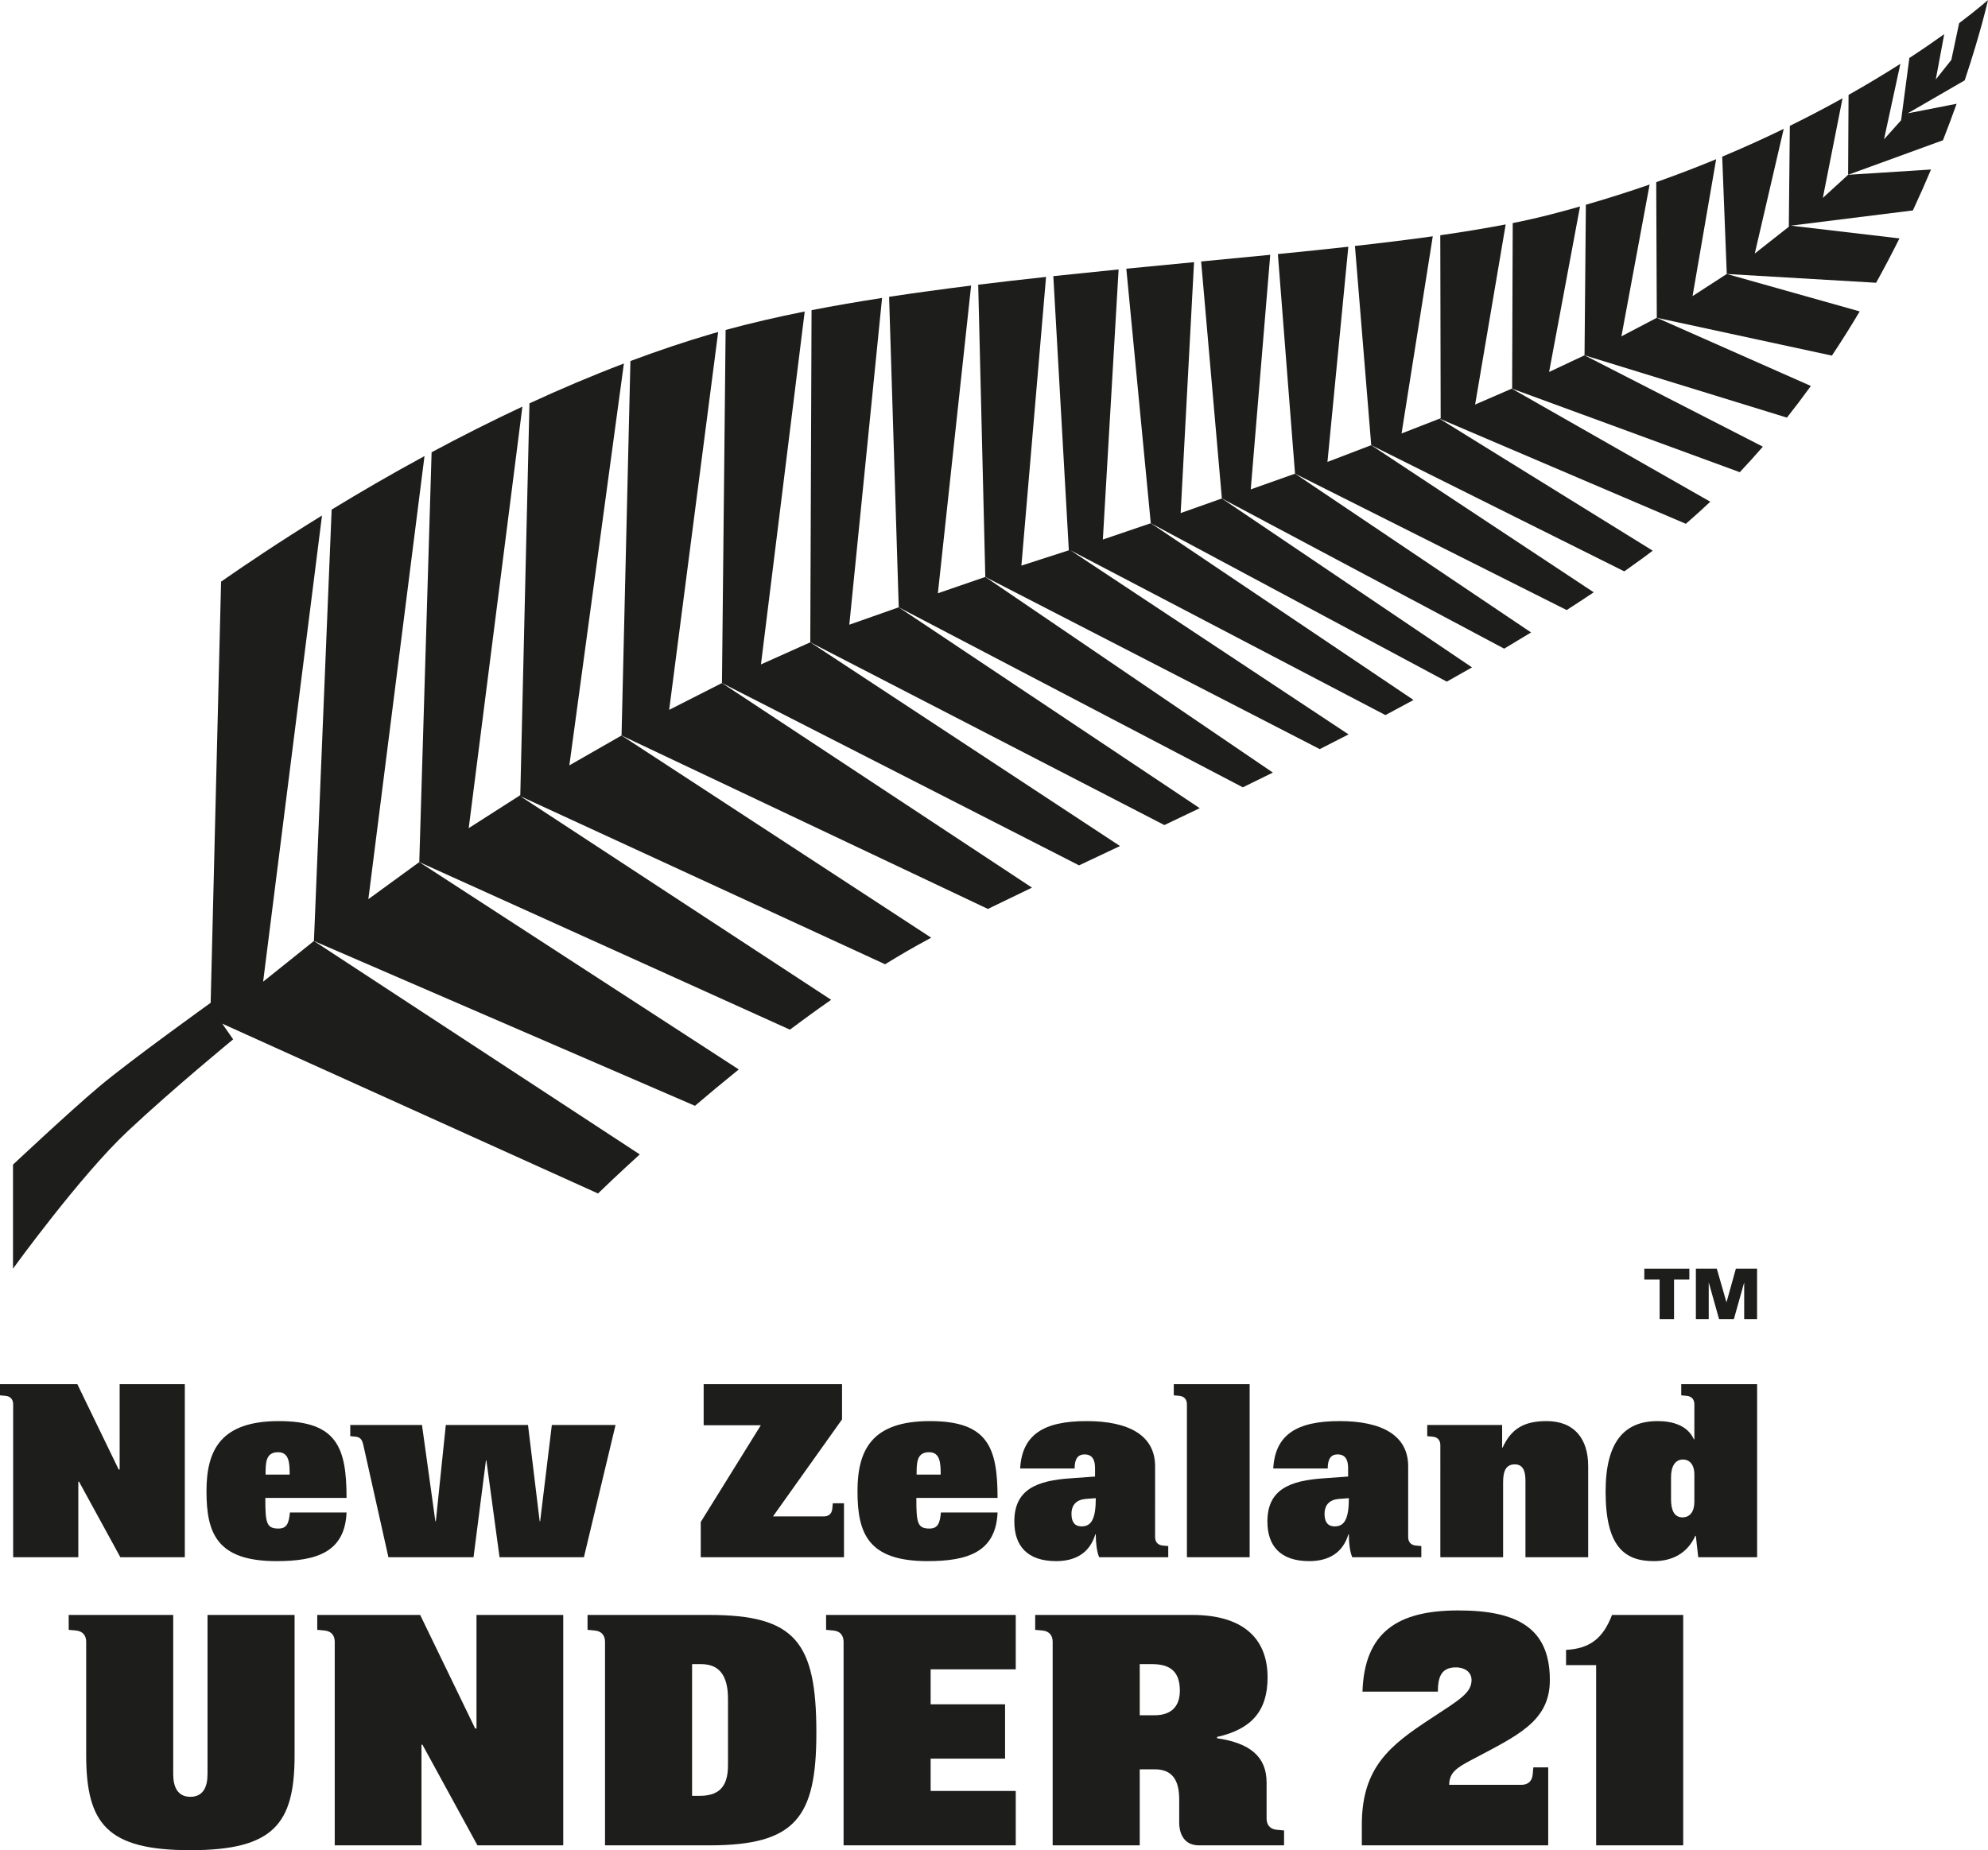
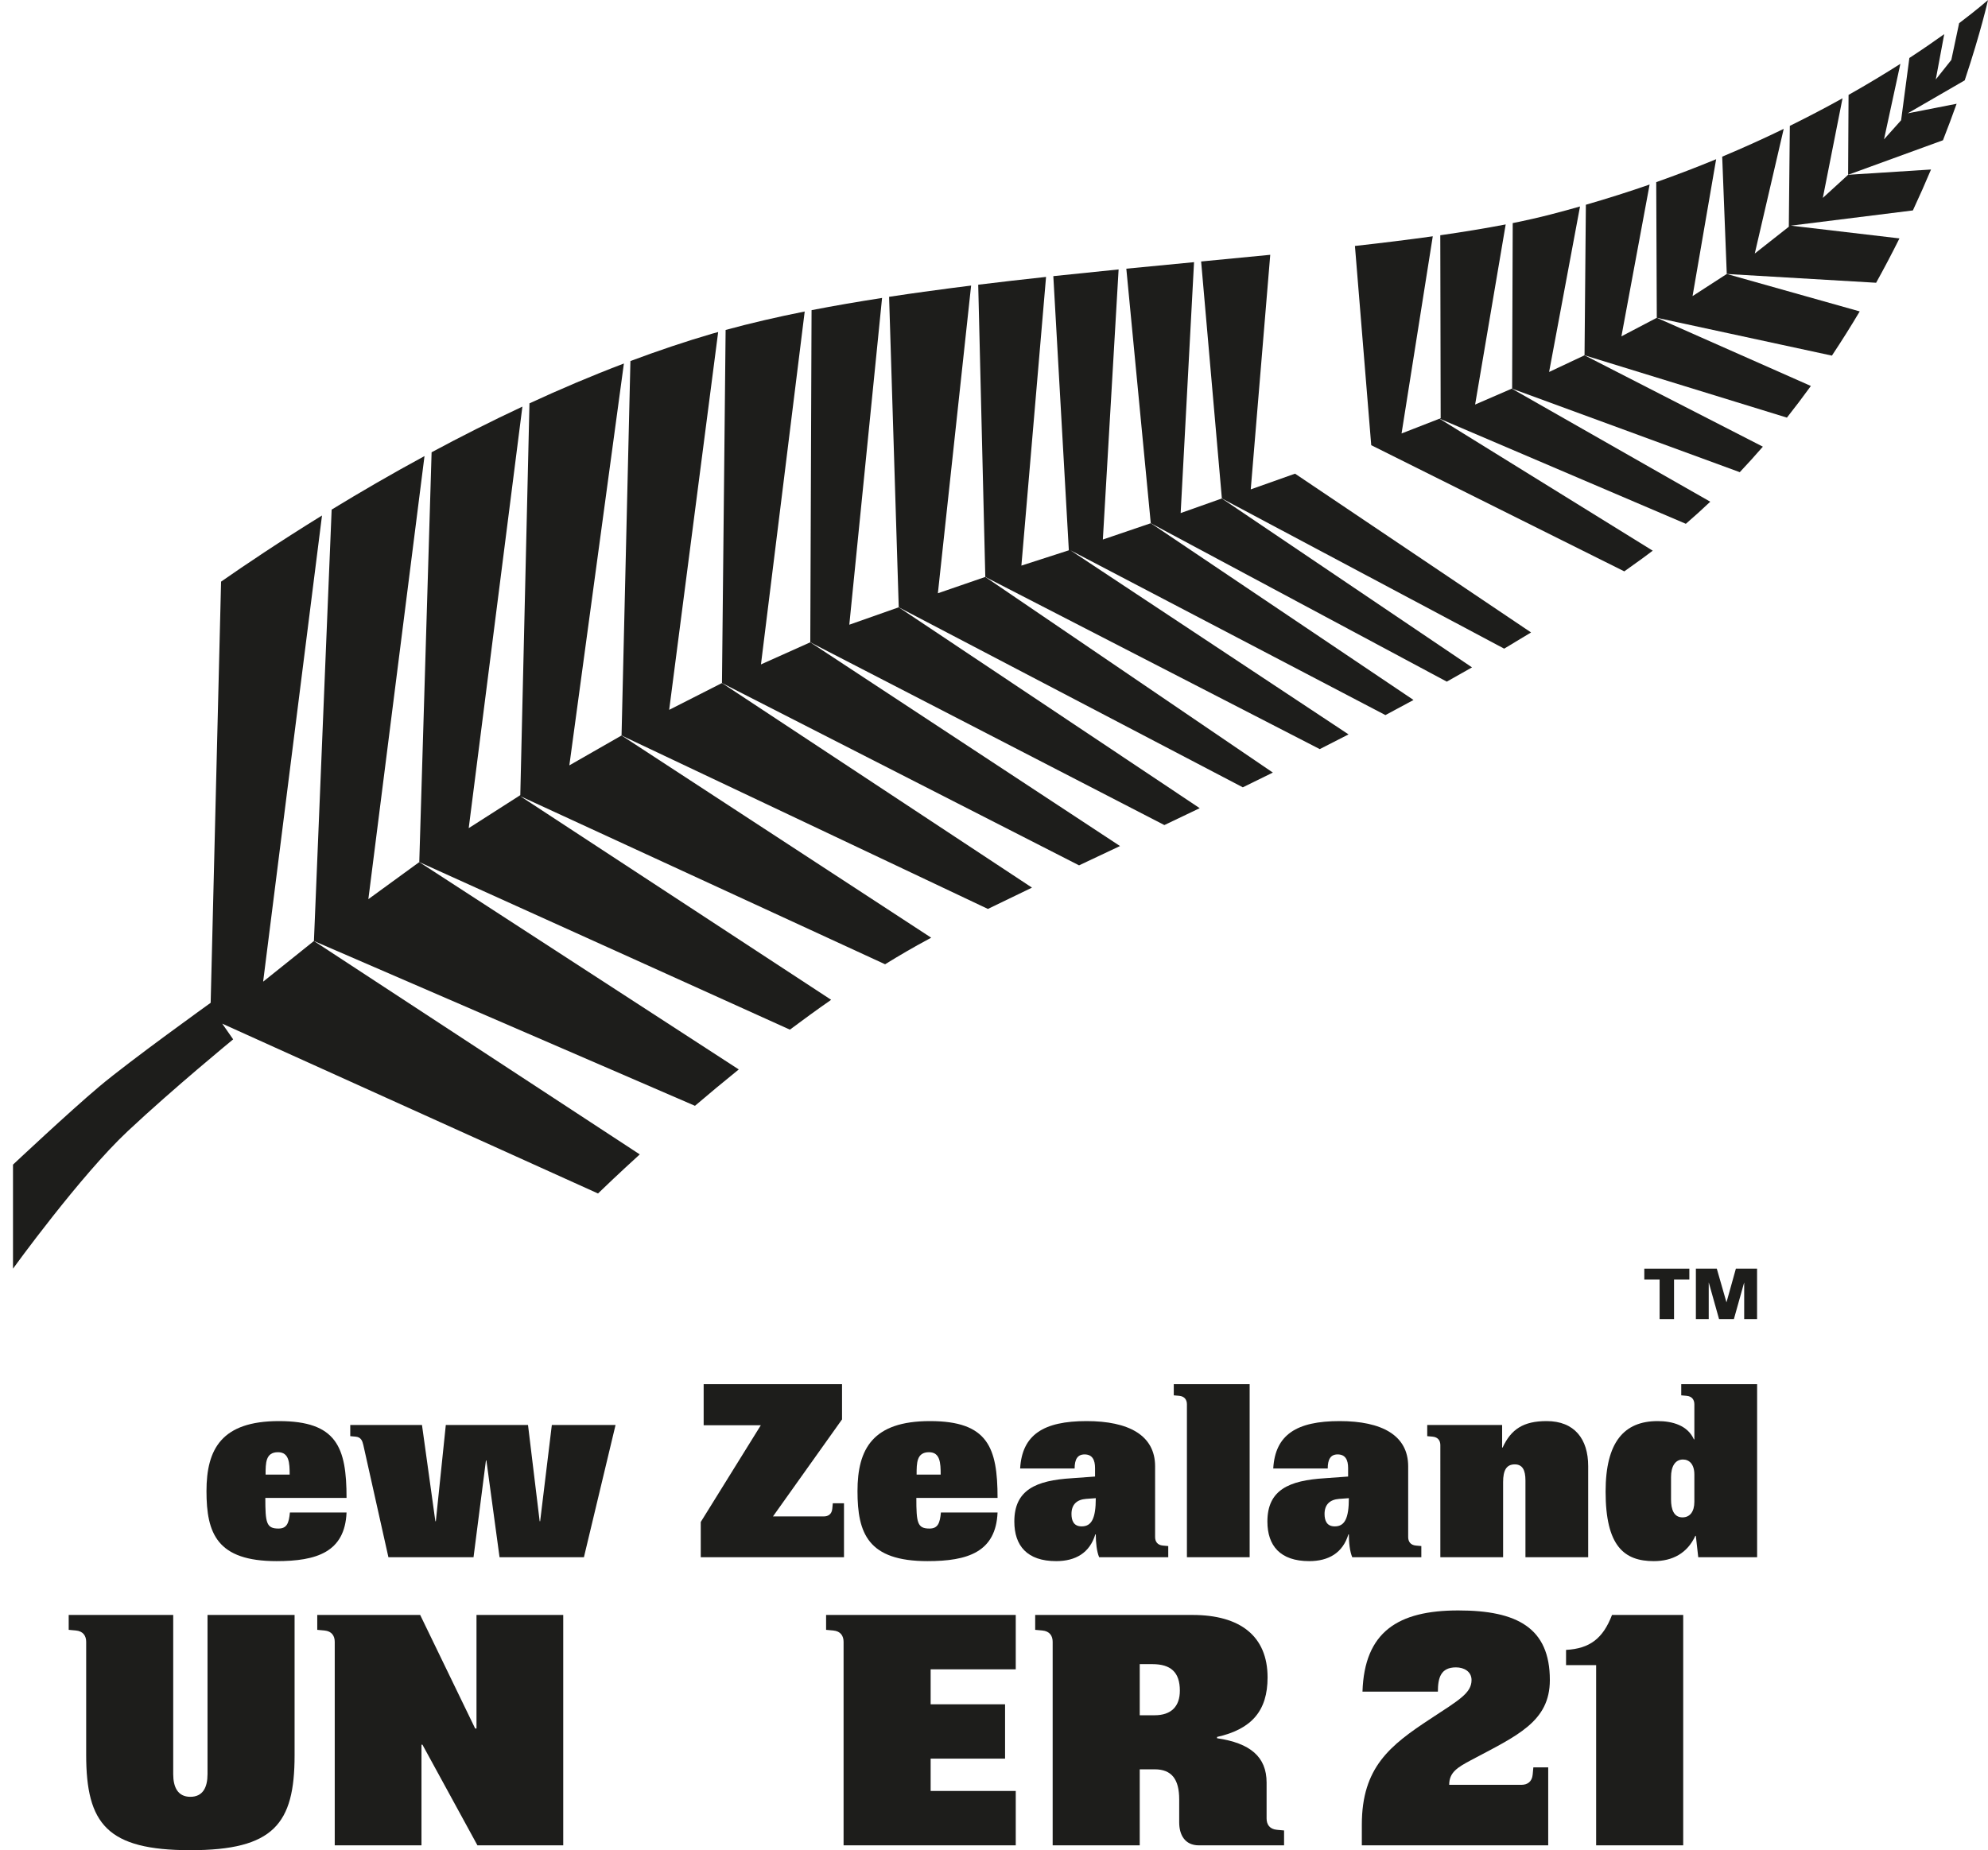
<svg xmlns="http://www.w3.org/2000/svg" version="1.1" id="Layer_1" x="0px" y="0px" width="300px" height="279.27px" viewBox="0 0 66.992 62.362" enable-background="new 0 0 66.992 62.362" xml:space="preserve">
  <path fill="#1D1D1B" d="M32.725,9.625c-0.939,0.117-1.864,0.242-2.764,0.379l0.325,10.465l11.595,6.068  c0.336-0.163,0.674-0.329,1.012-0.497l-9.691-6.594l-1.597,0.55L32.725,9.625" />
  <path fill="#1D1D1B" d="M27.117,10.499c-0.939,0.187-1.831,0.394-2.665,0.622l-0.123,11.901l12.033,6.145  c0.448-0.212,0.908-0.428,1.38-0.651l-10.437-6.867l-1.662,0.745L27.117,10.499" />
  <path fill="#1D1D1B" d="M29.724,10.042c-0.816,0.127-1.611,0.263-2.376,0.412l-0.043,11.195l11.932,6.16  c0.392-0.186,0.789-0.376,1.191-0.569l-10.142-6.771l-1.666,0.587L29.724,10.042" />
  <path fill="#1D1D1B" d="M37.695,9.081c-0.733,0.073-1.467,0.148-2.2,0.226l0.523,9.241l-1.599,0.516l0.831-9.731  c-0.767,0.083-1.531,0.17-2.286,0.263l0.239,9.85l11.27,5.803c0.323-0.163,0.647-0.329,0.97-0.496l-9.373-6.206l10.616,5.555  c0.316-0.168,0.632-0.338,0.947-0.509l-8.853-5.958l-1.616,0.55L37.695,9.081" />
  <path fill="#1D1D1B" d="M40.237,8.836c-0.755,0.072-1.517,0.145-2.282,0.22l0.824,8.579l9.975,5.34  c0.284-0.159,0.568-0.32,0.85-0.481l-8.43-5.693l-1.388,0.492L40.237,8.836" />
  <path fill="#1D1D1B" d="M10.851,17.375c-1.42,0.876-2.585,1.66-3.401,2.229L7.099,33.8c0,0-2.729,1.958-3.755,2.823  c-1.026,0.864-2.906,2.632-2.906,2.632v3.506c0,0,2.273-3.142,3.865-4.633c1.552-1.455,3.554-3.096,3.554-3.096l-0.368-0.529  l12.663,5.724c0.203-0.197,0.697-0.671,1.407-1.317l-10.98-7.193l-1.712,1.371L10.851,17.375" />
  <path fill="#1D1D1B" d="M14.305,15.372c-1.131,0.613-2.181,1.225-3.129,1.804l-0.597,14.541l12.84,5.555  c0.461-0.393,0.955-0.805,1.476-1.226l-10.766-6.989l-1.716,1.25L14.305,15.372" />
  <path fill="#1D1D1B" d="M42.805,8.588c-0.764,0.075-1.542,0.15-2.329,0.225l0.699,7.988l9.513,5.062  c0.304-0.181,0.606-0.363,0.906-0.546l-7.953-5.352l-1.493,0.53L42.805,8.588" />
  <path fill="#1D1D1B" d="M24.201,11.191c-0.063,0.018-0.128,0.034-0.19,0.052c-0.93,0.271-1.855,0.585-2.767,0.926L20.945,24.79  l12.345,5.846c0.47-0.23,0.965-0.469,1.486-0.718l-10.447-6.896l-1.779,0.904L24.201,11.191" />
  <path fill="#1D1D1B" d="M21.024,12.252c-1.086,0.413-2.151,0.866-3.182,1.343l-0.309,13.206l-1.738,1.112l1.809-14.208  c-1.064,0.498-2.089,1.017-3.06,1.539l-0.415,13.813l12.489,5.648c0.454-0.34,0.918-0.677,1.39-1.006l-10.474-6.863l12.292,5.665  c0.488-0.301,0.977-0.586,1.463-0.846c0.029-0.016,0.061-0.033,0.091-0.049L20.945,24.79l-1.759,1.007L21.024,12.252" />
  <path fill="#1D1D1B" d="M57.831,5.366c-0.641,0.265-1.316,0.524-2.019,0.773l0.019,4.572l5.901,1.275  c0.33-0.496,0.642-0.994,0.937-1.49l-4.48-1.262L57.036,9.98L57.831,5.366" />
  <path fill="#1D1D1B" d="M55.589,6.219c-0.687,0.239-1.405,0.467-2.148,0.682l-0.045,5.074l6.82,2.101  c0.279-0.353,0.547-0.709,0.807-1.067l-5.192-2.298l-1.192,0.625L55.589,6.219" />
  <path fill="#1D1D1B" d="M62.09,3.312c-0.548,0.305-1.141,0.617-1.776,0.93l-0.034,3.4l-1.147,0.903l0.975-4.202  c-0.648,0.315-1.339,0.629-2.073,0.937l0.154,3.954l5.033,0.296c0.28-0.505,0.542-1.004,0.786-1.495l-3.659-0.43l4.112-0.513  c0.22-0.473,0.424-0.934,0.611-1.379l-2.794,0.178L61.426,6.67L62.09,3.312" />
  <path fill="#1D1D1B" d="M53.244,6.959c-0.329,0.093-0.661,0.185-1.002,0.272c-0.393,0.102-0.816,0.197-1.266,0.288l-0.02,5.575  l-0.008,0.004l7.679,2.817c0.266-0.283,0.527-0.569,0.778-0.86l-6.009-3.08l-1.194,0.562L53.244,6.959" />
  <path fill="#1D1D1B" d="M66.992,0c0,0-0.332,0.297-0.973,0.781L65.756,2.02l-0.524,0.659l0.285-1.529  c-0.336,0.241-0.728,0.512-1.175,0.804l-0.278,2.099l-0.576,0.643l0.551-2.545c-0.518,0.33-1.101,0.683-1.746,1.047l-0.015,2.693  l3.196-1.164c0.169-0.431,0.323-0.843,0.46-1.23L64.285,3.82l1.922-1.112C66.759,1.054,66.992,0,66.992,0" />
-   <path fill="#1D1D1B" d="M45.436,8.316c-0.768,0.085-1.563,0.166-2.374,0.247l0.578,7.402l9.154,4.597  c0.307-0.198,0.612-0.397,0.912-0.598l-7.499-4.959l-1.474,0.564L45.436,8.316" />
  <polyline fill="#1D1D1B" points="48.508,14.112 48.511,14.111 48.495,14.104 48.508,14.112 " />
  <path fill="#1D1D1B" d="M48.282,7.964c-0.83,0.116-1.707,0.224-2.623,0.326l0.549,6.715l8.528,4.253  c0.21-0.149,0.42-0.298,0.626-0.449c0.112-0.082,0.222-0.165,0.332-0.248l-7.186-4.449L47.23,14.61L48.282,7.964" />
  <polyline fill="#1D1D1B" points="50.946,13.099 50.948,13.098 50.939,13.095 50.946,13.099 " />
  <path fill="#1D1D1B" d="M50.739,7.564c-0.682,0.131-1.419,0.252-2.204,0.365l0.013,6.168l-0.037,0.014l8.299,3.544  c0.281-0.243,0.556-0.491,0.823-0.745l-6.688-3.811l-1.236,0.536L50.739,7.564" />
-   <path fill="#1D1D1B" d="M0,47.031l0.18,0.016c0.189,0.017,0.263,0.139,0.263,0.287v5.154h2.196V49.94h0.024l1.393,2.548h2.172  v-5.834H4.032v2.876H3.999l-1.393-2.876H0V47.031" />
  <path fill="#1D1D1B" d="M8.95,49.702c0-0.393,0-0.754,0.418-0.754c0.377,0,0.393,0.361,0.393,0.754H8.95 M9.769,50.98  c-0.033,0.352-0.098,0.541-0.385,0.541c-0.41,0-0.443-0.196-0.443-1.032h2.737c0-1.705-0.327-2.59-2.278-2.59  c-1.925,0-2.442,0.934-2.442,2.36c0,1.426,0.353,2.36,2.361,2.36c1.351,0,2.302-0.303,2.359-1.639H9.769z" />
  <path fill="#1D1D1B" d="M13.089,52.488h2.868l0.418-3.261h0.016l0.443,3.261h2.843l1.066-4.458h-2.147l-0.394,3.245h-0.016  l-0.393-3.245h-2.77l-0.336,3.245h-0.016L14.22,48.03h-2.417v0.377l0.18,0.016c0.188,0.017,0.229,0.148,0.262,0.288L13.089,52.488" />
  <path fill="#1D1D1B" d="M26.048,51.112l2.327-3.27v-1.188h-4.663v1.385h1.926L23.614,51.3v1.188h4.827v-1.819h-0.377l-0.017,0.18  c-0.016,0.189-0.139,0.263-0.287,0.263H26.048" />
  <path fill="#1D1D1B" d="M30.888,49.702c0-0.393,0-0.754,0.417-0.754c0.377,0,0.394,0.361,0.394,0.754H30.888 M31.707,50.98  c-0.033,0.352-0.098,0.541-0.385,0.541c-0.41,0-0.443-0.196-0.443-1.032h2.737c0-1.705-0.328-2.59-2.278-2.59  c-1.926,0-2.442,0.934-2.442,2.36c0,1.426,0.353,2.36,2.36,2.36c1.352,0,2.303-0.303,2.36-1.639H31.707z" />
  <path fill="#1D1D1B" d="M38.925,49.424c0-1.049-0.893-1.525-2.311-1.525c-1.45,0-2.171,0.459-2.237,1.598h1.836  c0-0.311,0.099-0.475,0.336-0.475c0.262,0,0.352,0.189,0.352,0.459v0.287l-0.786,0.057c-1.205,0.074-1.934,0.393-1.934,1.458  c0,0.82,0.434,1.336,1.409,1.336c0.656,0,1.131-0.279,1.32-0.901h0.016c0,0.278,0.033,0.582,0.114,0.77h2.328v-0.377l-0.18-0.016  c-0.189-0.017-0.263-0.14-0.263-0.287V49.424 M36.926,50.497c0,0.68-0.14,0.951-0.475,0.951c-0.271,0-0.344-0.197-0.344-0.419  c0-0.311,0.172-0.483,0.491-0.508L36.926,50.497z" />
  <path fill="#1D1D1B" d="M39.997,52.488h2.114v-5.834h-2.557v0.377l0.181,0.016c0.188,0.017,0.262,0.139,0.262,0.287V52.488" />
  <path fill="#1D1D1B" d="M47.453,49.424c0-1.049-0.893-1.525-2.31-1.525c-1.451,0-2.172,0.459-2.237,1.598h1.836  c0-0.311,0.098-0.475,0.335-0.475c0.263,0,0.352,0.189,0.352,0.459v0.287l-0.786,0.057c-1.205,0.074-1.934,0.393-1.934,1.458  c0,0.82,0.435,1.336,1.409,1.336c0.656,0,1.131-0.279,1.32-0.901h0.016c0,0.278,0.033,0.582,0.115,0.77h2.327v-0.377l-0.18-0.016  c-0.189-0.017-0.263-0.14-0.263-0.287V49.424 M45.454,50.497c0,0.68-0.139,0.951-0.475,0.951c-0.27,0-0.344-0.197-0.344-0.419  c0-0.311,0.172-0.483,0.492-0.508L45.454,50.497z" />
  <path fill="#1D1D1B" d="M48.537,52.488h2.115v-2.532c0-0.402,0.114-0.598,0.393-0.598c0.262,0,0.36,0.196,0.36,0.541v2.589h2.114  v-3.073c0-0.909-0.459-1.516-1.401-1.516c-0.778,0-1.197,0.271-1.483,0.893h-0.016V48.03h-2.524v0.377l0.18,0.016  c0.188,0.017,0.262,0.14,0.262,0.288V52.488" />
  <path fill="#1D1D1B" d="M56.311,49.784c0-0.344,0.131-0.59,0.402-0.59c0.204,0,0.384,0.147,0.384,0.508v0.918  c0,0.328-0.147,0.524-0.401,0.524c-0.287,0-0.385-0.262-0.385-0.606V49.784 M57.081,48.514c-0.213-0.475-0.73-0.615-1.221-0.615  c-1.13,0-1.754,0.705-1.754,2.377c0,1.835,0.624,2.343,1.623,2.343c0.639,0,1.131-0.27,1.401-0.852h0.017l0.081,0.721h1.984v-5.834  h-2.557v0.377l0.18,0.016c0.188,0.017,0.262,0.139,0.262,0.287v1.18H57.081z" />
  <path fill="#1D1D1B" d="M9.927,54.433H6.993v5.366c0,0.437-0.152,0.764-0.578,0.764c-0.425,0-0.578-0.327-0.578-0.764v-5.366H2.315  v0.502l0.24,0.022c0.25,0.022,0.349,0.185,0.349,0.382v3.806c0,2.334,0.709,3.217,3.511,3.217c2.803,0,3.512-0.883,3.512-3.195  V54.433" />
  <path fill="#1D1D1B" d="M10.691,54.935l0.24,0.022c0.251,0.022,0.349,0.185,0.349,0.382v6.86h2.923v-3.392h0.033l1.853,3.392h2.891  v-7.766h-2.923v3.829h-0.044l-1.854-3.829h-3.468V54.935" />
-   <path fill="#1D1D1B" d="M23.322,60.53v-4.439h0.305c0.567,0,0.905,0.328,0.905,1.167v2.247c0,0.785-0.37,1.025-0.959,1.025H23.322   M23.9,62.199c2.912,0,3.61-0.938,3.61-3.796c0-3.054-0.709-3.97-3.61-3.97h-4.101v0.502l0.24,0.022  c0.251,0.022,0.349,0.185,0.349,0.382v6.86H23.9z" />
  <path fill="#1D1D1B" d="M28.427,62.199h5.802v-1.833h-2.868v-1.09h2.508v-1.832h-2.508v-1.178h2.868v-1.833h-6.391v0.502l0.24,0.022  c0.251,0.022,0.349,0.185,0.349,0.382V62.199" />
  <path fill="#1D1D1B" d="M42.682,60.083c0-0.872-0.556-1.331-1.669-1.494v-0.044c1.168-0.262,1.702-0.883,1.702-2.006  c0-1.397-0.928-2.106-2.531-2.106h-5.3v0.502l0.24,0.022c0.251,0.022,0.349,0.185,0.349,0.382v6.86h2.934v-2.563h0.501  c0.578,0,0.829,0.338,0.829,1.014v0.774c0,0.415,0.186,0.775,0.666,0.775h2.868v-0.502l-0.24-0.022  c-0.251-0.022-0.349-0.185-0.349-0.381V60.083 M38.407,57.814v-1.723h0.425c0.611,0,0.927,0.262,0.927,0.894  c0,0.524-0.283,0.829-0.851,0.829H38.407z" />
  <path fill="#1D1D1B" d="M45.891,62.199h6.281V59.57h-0.501l-0.022,0.24c-0.022,0.251-0.185,0.349-0.382,0.349h-2.432  c0-0.425,0.284-0.589,0.731-0.829c1.56-0.829,2.661-1.297,2.661-2.704c0-1.756-1.101-2.345-3.086-2.345  c-2.029,0-3.163,0.719-3.228,2.737h2.541c0-0.469,0.098-0.818,0.61-0.818c0.273,0,0.524,0.142,0.524,0.426  c0,0.436-0.404,0.665-1.385,1.308c-1.363,0.895-2.312,1.636-2.312,3.567V62.199" />
  <path fill="#1D1D1B" d="M53.787,62.199h2.934v-7.766h-2.399c-0.305,0.796-0.752,1.135-1.549,1.178v0.513h1.014V62.199" />
  <polyline fill="#1D1D1B" points="56.412,44.461 56.412,43.128 56.928,43.128 56.928,42.761 55.41,42.761 55.41,43.128   55.926,43.128 55.926,44.461 56.412,44.461 " />
  <polyline fill="#1D1D1B" points="57.581,44.461 57.581,43.238 57.586,43.238 57.929,44.461 58.429,44.461 58.772,43.238   58.776,43.238 58.776,44.461 59.21,44.461 59.21,42.761 58.496,42.761 58.181,43.89 58.177,43.89 57.853,42.761 57.148,42.761   57.148,44.461 57.581,44.461 " />
</svg>